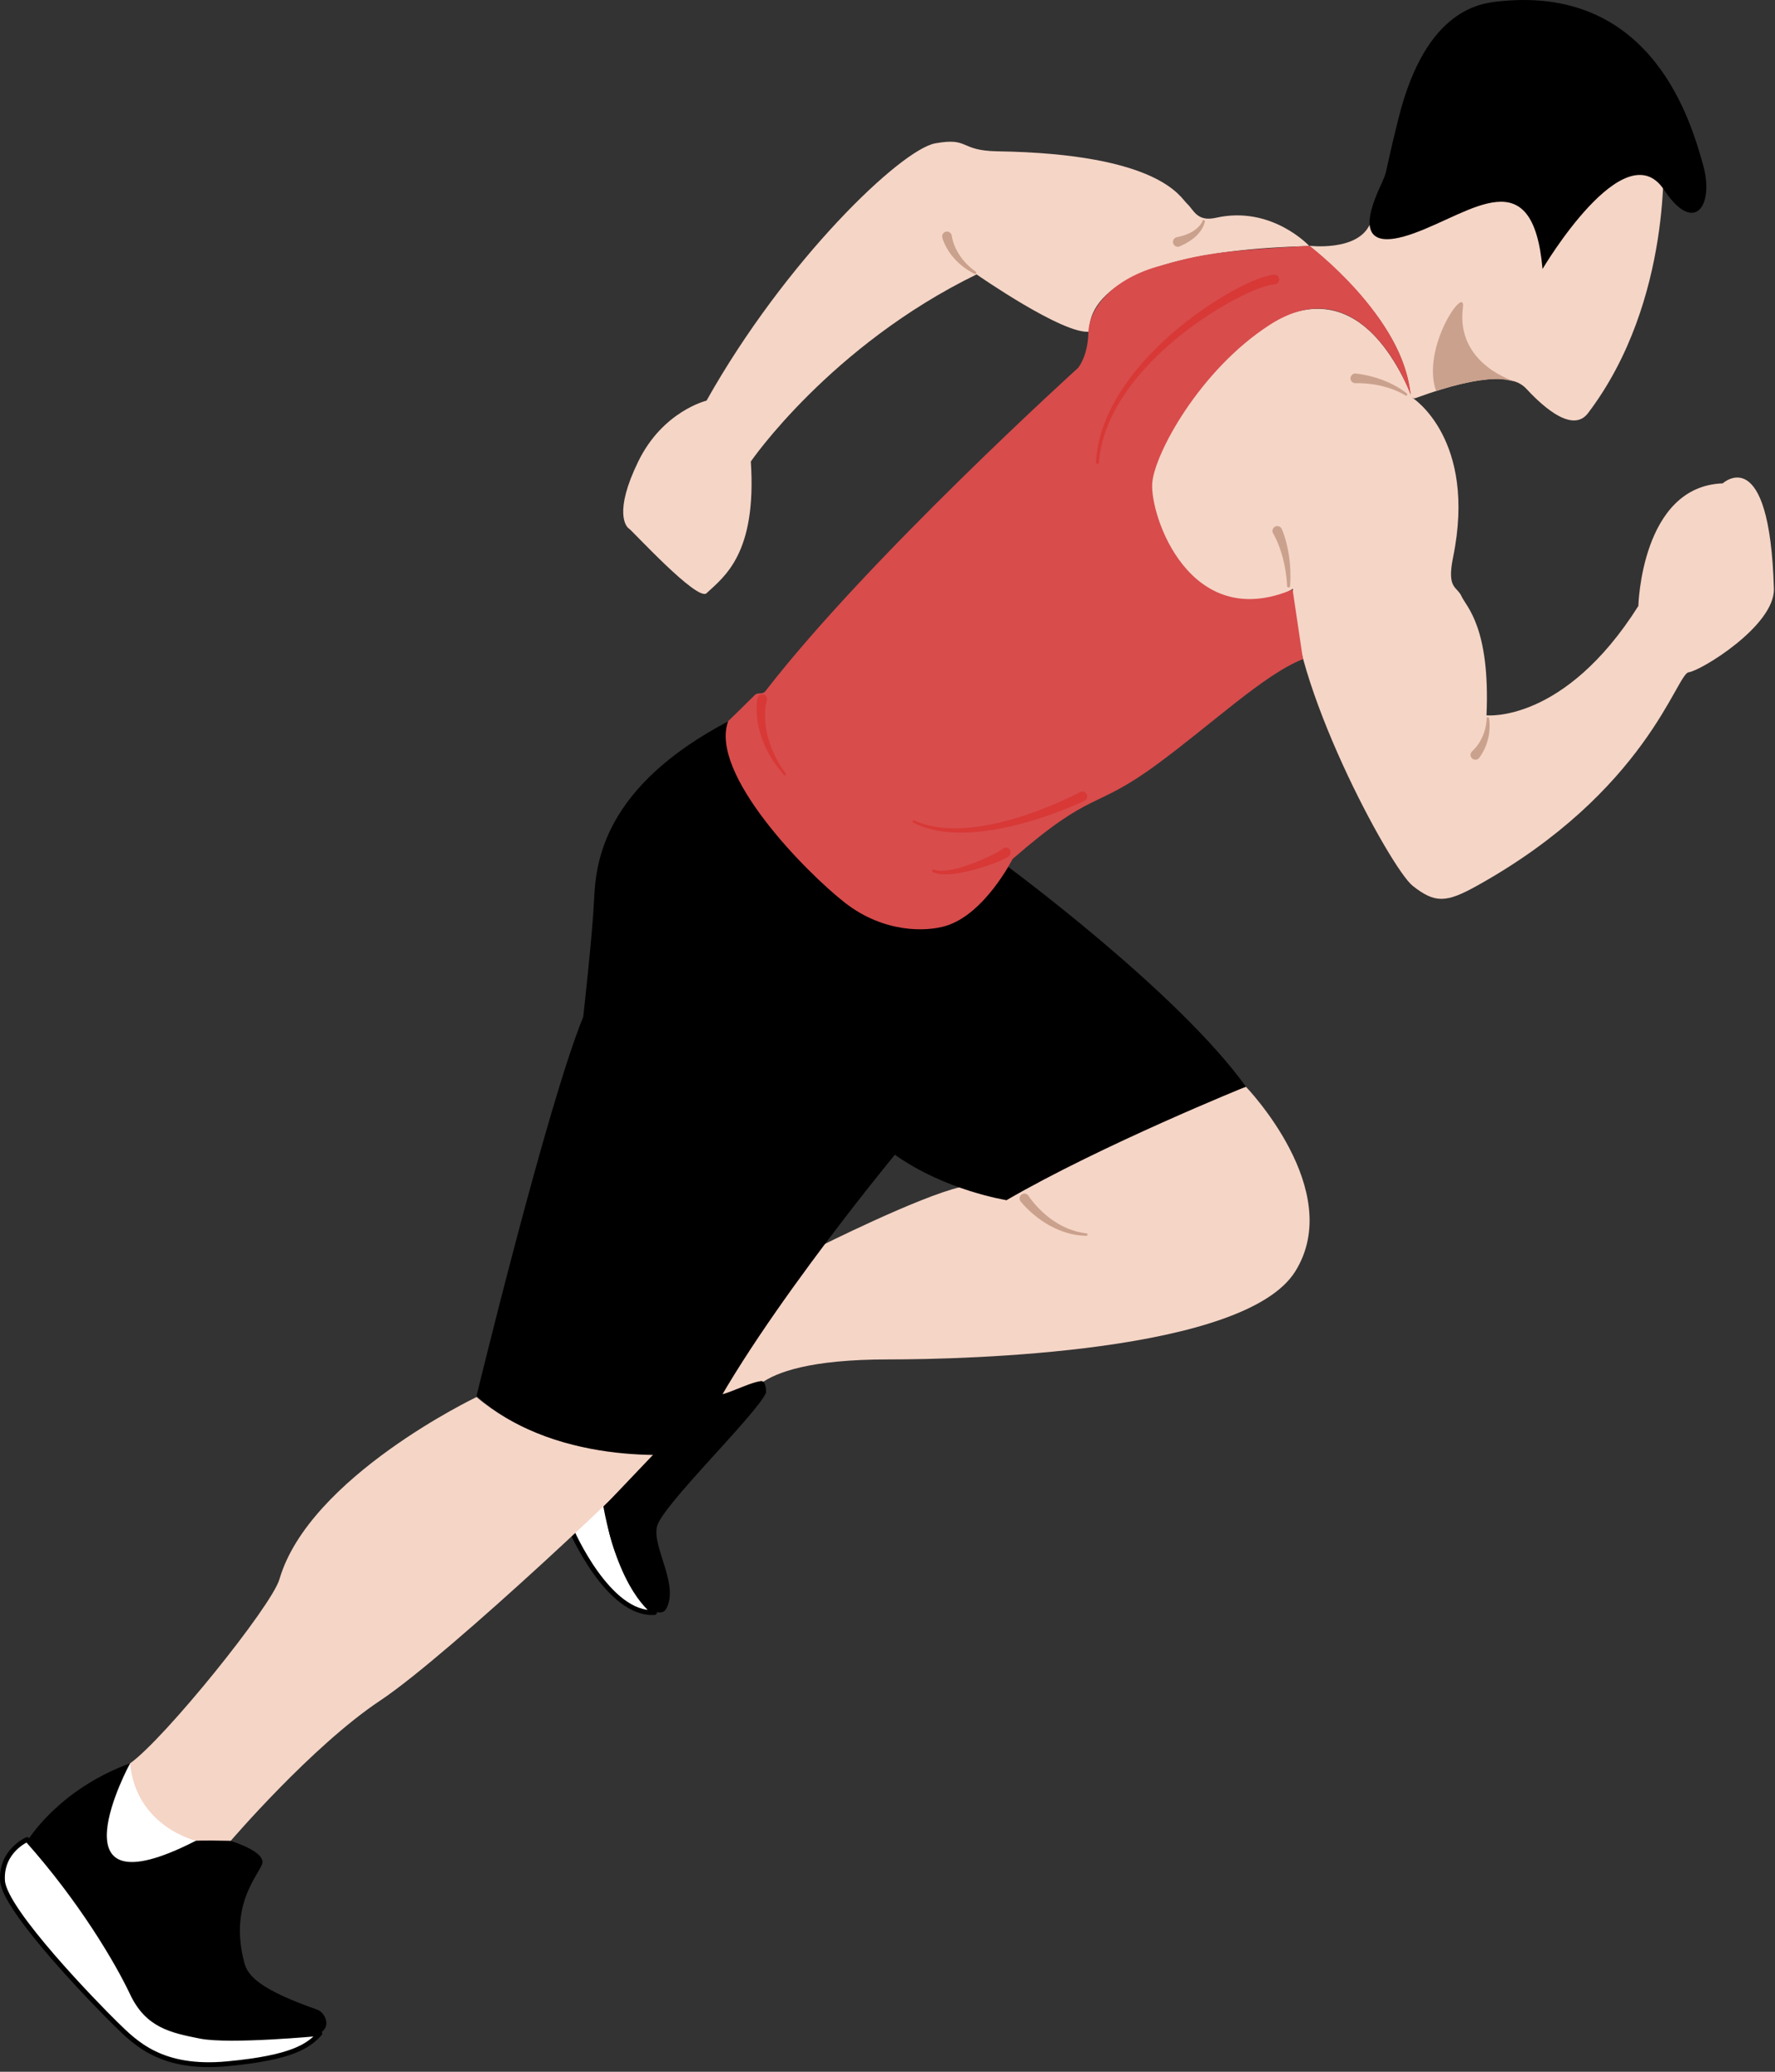
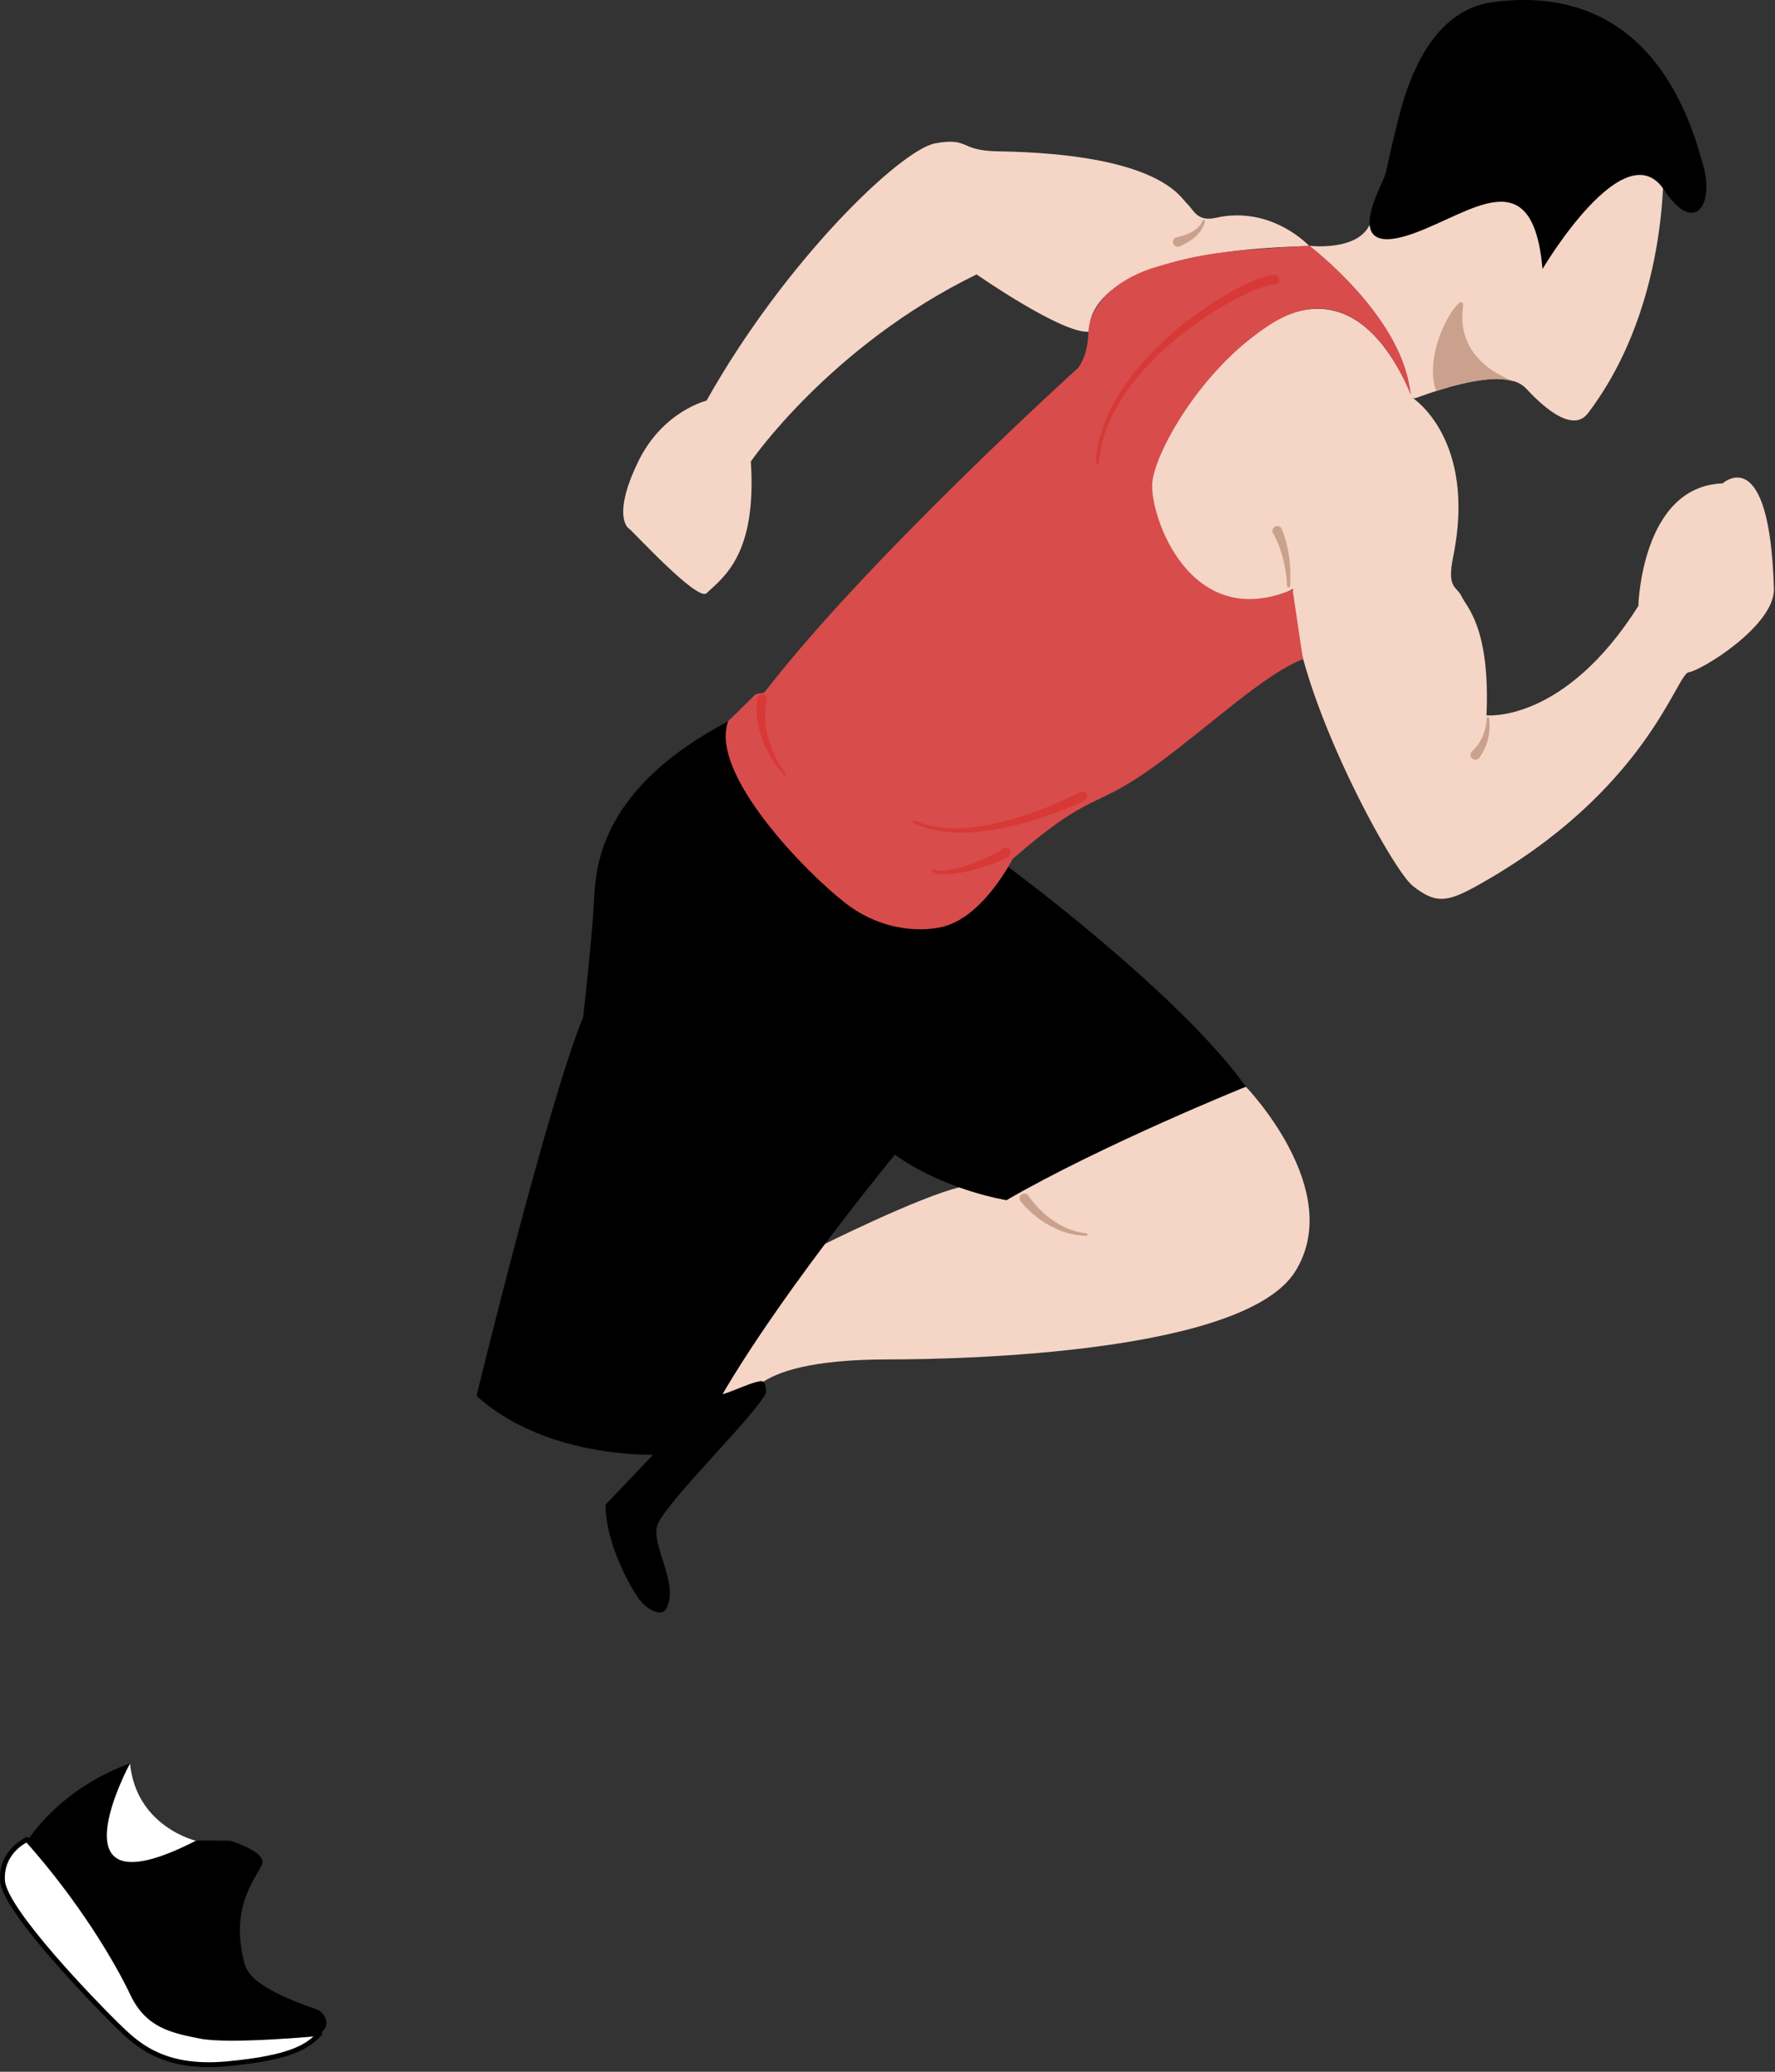
<svg xmlns="http://www.w3.org/2000/svg" xmlns:ns1="http://www.inkscape.org/namespaces/inkscape" xmlns:ns2="http://sodipodi.sourceforge.net/DTD/sodipodi-0.dtd" width="100%" height="100%" viewBox="0 0 366 427" version="1.1" xml:space="preserve" style="fill-rule:evenodd;clip-rule:evenodd;stroke-linecap:round;stroke-linejoin:round;stroke-miterlimit:1.5;" id="svg2" ns1:version="0.91 r13725" ns2:docname="runner.svg">
  <rect x="0" y="0" width="366" height="427" fill="#333333" stroke="none" />
  <defs id="defs66" />
  <ns2:namedview pagecolor="#ffffff" bordercolor="#666666" borderopacity="1" objecttolerance="10" gridtolerance="10" guidetolerance="10" ns1:pageopacity="0" ns1:pageshadow="2" ns1:window-width="1920" ns1:window-height="1017" id="namedview64" showgrid="false" ns1:zoom="1.5632525" ns1:cx="86.594135" ns1:cy="249.1396" ns1:window-x="-8" ns1:window-y="-8" ns1:window-maximized="1" ns1:current-layer="g4" />
  <g transform="matrix(-1,0,0,1,741.847,-87.358)" id="g4">
    <path d="m 450.553,169.383 c 0,0 -13.303,8.518 -8.325,32.854 1.338,6.54 -0.821,5.946 -1.749,8.027 -0.927,2.081 -5.946,6.335 -5.146,24.529 0,0 -15.999,1.692 -31.31,-22.539 0,0 -0.595,-24.677 -17.394,-25.272 0,0 -9.673,-8.907 -10.554,21.704 -0.22,7.641 15.079,16.935 17.577,17.233 2.498,0.297 8.648,24.556 43.67,44.014 6.306,3.504 8.622,3.645 13.231,0 4.608,-3.644 25.718,-42.737 24.677,-61.247 0,0 17.445,11.743 28.542,-14.645 3.12,-7.418 -1.04,-17.988 -14.122,-32.11 -6.144,-6.632 -25.569,-24.342 -39.097,7.452 z" style="fill:#f5d5c6" id="path6" ns1:connector-curvature="0" />
-     <path d="m 617.198,396.31 6.811,6.48 c 0,0 -7.609,17.562 -17.125,16.91 0,0 7.183,-4.513 10.314,-23.39 z" style="fill:#ffffff;stroke:#000000;stroke-width:1px" id="path8" ns1:connector-curvature="0" />
    <path d="m 398.898,118.425 c 0,0 -2.149,30.834 15.515,54.1 3.507,4.618 10.58,-2.75 12.754,-5.091 2.174,-2.341 7.682,-3.566 22.7,1.943 3.188,1.169 -3.312,-10.041 21.983,-31.364 0,0 -9.407,1.149 -12.229,-3.972 -2.823,-5.122 -22.369,-26.445 -22.369,-26.445 l -11.498,-1.15 c 0,0 -12.02,1.881 -14.32,2.822 -2.299,0.941 -11.079,5.122 -11.079,5.122 l -1.457,4.035 z" style="fill:#f5d5c6" id="path10" ns1:connector-curvature="0" />
    <path d="m 432.393,87.601 c 3.84,0.384 15.36,1.235 21.072,24.083 3.512,14.048 1.84,9.7 4.098,14.801 2.257,5.101 4.766,13.295 -7.275,8.947 -12.042,-4.348 -24.501,-15.302 -26.508,7.359 0,0 -16.902,-28.6 -25.053,-16.306 -6.268,9.453 -10.402,3.177 -8.061,-5.101 2.342,-8.278 10.079,-36.947 41.727,-33.783 z" id="path12" ns1:connector-curvature="0" />
    <path d="m 429.262,166.069 c 0,0 12.478,-3.515 10.936,-15.336 -0.653,-5.01 8.677,8.188 5.535,17.223 0,0 -5.048,-1.738 -9.773,-2.289 -2.629,-0.307 -3.67,-0.333 -6.698,0.402 z" style="fill:#caa18d" id="path14" ns1:connector-curvature="0" />
    <path d="m 471.85,138.08 c 0,0 7.775,-8.433 19.278,-5.835 3.933,0.888 4.567,-1.649 5.962,-2.918 1.396,-1.269 5.58,-10.251 39.072,-10.783 7.992,-0.127 5.708,-2.917 12.812,-1.649 7.104,1.269 30.953,24.127 47.19,53.038 0,0 9.007,2.144 14.081,12.546 5.074,10.402 2.537,13.447 1.903,13.828 -0.634,0.38 -14.101,15.083 -15.984,13.319 -3.613,-3.384 -10.402,-8.118 -9.133,-27.147 0,0 -16.365,-23.848 -46.556,-38.564 0,0 -18.014,12.559 -23.342,11.798 0,0 3.568,-16.491 -45.283,-17.633 z" style="fill:#f5d5c6" id="path16" ns1:connector-curvature="0" />
    <path d="m 484.938,311.349 c 0,0 -20.625,21.323 -10.164,38.06 10.461,16.738 67.763,18.133 83.919,18.133 16.157,0 23.117,2.65 26.314,4.974 l 11.885,5.263 -23.901,-33.431 c 0,0 -20.685,-10.386 -29.239,-12.339 l -9.415,2.688 c -13.956,-9.5 -30.103,-17.502 -49.399,-23.348 z" style="fill:#f5d5c6" id="path18" ns1:connector-curvature="0" />
-     <path d="m 643.588,375.298 c 0,0 34.483,16.441 40.638,37.543 1.627,5.579 23.755,32.99 30.845,37.988 0,0 2.28,18.389 -20.575,16.199 0,0 -16.895,-19.782 -31.076,-29.197 -14.18,-9.415 -56.457,-49.374 -57.038,-51.118 0,0 21.456,1.915 37.206,-11.415 z" style="fill:#f5d5c6" id="path20" ns1:connector-curvature="0" />
    <path d="m 534.299,265.779 c 0,0 -35.332,25.98 -49.361,45.552 0,0 29.617,11.951 49.361,23.382 0,0 12.471,-1.905 23.036,-9.353 0,0 32.685,39.538 41.766,61.501 0,0 27.167,3.622 44.487,-11.793 0,0 -14.548,-59.927 -21.996,-78.113 0,0 -1.905,-16.808 -2.252,-24.341 -0.346,-7.533 -1.959,-23.121 -27.739,-36.63 0,0 3.886,10.891 -19.613,31.287 0,0 -20.618,26.392 -37.689,-1.492 z" id="path22" ns1:connector-curvature="0" />
    <path d="m 471.85,138.014 c 0,0 -19.356,14.512 -20.878,30.75 0,0 9.495,-27.13 29.126,-14.411 14.41,9.336 23.722,26.6 24.158,32.575 0.497,6.8 -7.775,30.909 -28.938,21.922 l -2.135,14.359 c 7.994,3.133 18.656,13.291 30.142,21.719 13.201,9.688 12.965,4.893 29.736,19.478 0,0 5.718,11.377 13.795,13.795 4.01,1.201 12.7,1.505 20.787,-4.8 8.087,-6.305 28.017,-26.635 24.052,-37.417 0,0 -3.935,-3.808 -5.55,-5.439 -0.48,-0.484 -1.577,-0.028 -2.107,-0.714 -21.23,-27.487 -64.5,-66.662 -64.5,-66.662 0,0 -2,-2.361 -2.111,-7.239 -0.111,-4.877 -4.663,-10.821 -14.102,-13.592 -9.439,-2.771 -13.501,-3.279 -31.475,-4.324 z" style="fill:#d84c4c;fill-opacity:1" id="path24" ns1:connector-curvature="0" />
    <path d="m 583.917,374.496 c 2.518,4.997 21.451,23.209 22.465,27.493 1.015,4.285 -4.715,12.161 -1.842,17.044 0.952,1.619 4.095,0.095 5.809,-2.475 1.713,-2.571 6.474,-10.76 6.665,-19.044 l -10.287,-10.801 -7.137,0 -5.858,-12.217 c 0,0.618 -1.488,0.084 -3.328,-0.648 -1.841,-0.732 -4.035,-1.662 -5.448,-1.837 -1.108,-0.136 -1.135,2.294 -1.039,2.485 z" id="path26" ns1:connector-curvature="0" />
    <path d="m 715.037,450.808 c 0,0 6.088,9.437 5.152,16.222 -0.936,6.785 -10.158,4.91 -12.888,3.428 -2.73,-1.482 -4.334,-2.995 -5.894,-3.698 0,0 12.347,-2.848 13.63,-15.952 z" style="fill:#ffffff" id="path28" ns1:connector-curvature="0" />
    <path d="m 694.359,466.756 c 0,0 -7.605,2.242 -6.533,4.875 1.073,2.632 6.767,8.645 3.608,20.378 -0.683,2.535 -3.103,5.386 -15.016,9.555 -1.95,0.683 -3.9,5.265 2.633,5.558 6.533,0.292 22.718,1.696 27.886,-1.229 5.167,-2.925 6.825,-4.656 8.092,-8.361 1.268,-3.706 15.893,-26.194 21.159,-30.776 0,0 -6.266,-10.535 -21.159,-15.967 0,0 17.186,31.676 -13.547,15.967 0,0 -0.83,-0.125 -7.123,0 z" id="path30" ns1:connector-curvature="0" />
    <path d="m 736.257,466.499 c 0,0 5.461,2.34 5.071,8.483 -0.39,6.143 -19.403,25.643 -23.401,29.543 -3.998,3.9 -9.36,9.458 -22.913,8.191 -13.553,-1.268 -16.771,-3.706 -19.111,-6.241 0,0 18.525,1.76 24.596,0.562 6.07,-1.198 10.942,-2.236 14.057,-8.826 3.116,-6.59 10.612,-19.3 21.701,-31.712 z" style="fill:#ffffff;stroke:#000000;stroke-width:1px" id="path32" ns1:connector-curvature="0" />
    <path d="m 477.587,196.308 c 0,0 -1.063,2.205 -1.566,5.887 -0.231,1.692 -0.352,3.69 -0.189,5.938 0.002,0.171 0.144,0.309 0.315,0.307 0.172,-0.003 0.309,-0.144 0.307,-0.316 0.098,-2.174 0.439,-4.078 0.853,-5.675 0.853,-3.292 2.038,-5.188 2.038,-5.188 0.263,-0.485 0.083,-1.093 -0.403,-1.356 -0.485,-0.263 -1.092,-0.083 -1.355,0.403 z" style="fill:#caa18d" id="path34" ns1:connector-curvature="0" />
-     <path d="m 545.591,135.926 c 0,0 -0.153,1.884 -1.642,4.084 -0.745,1.101 -1.788,2.269 -3.288,3.338 -0.121,0.073 -0.161,0.231 -0.087,0.353 0.073,0.122 0.232,0.161 0.353,0.088 1.757,-0.885 3.042,-1.956 4.007,-2.997 2.154,-2.323 2.63,-4.543 2.63,-4.543 0.09,-0.545 -0.28,-1.06 -0.825,-1.149 -0.545,-0.089 -1.059,0.281 -1.148,0.826 z" style="fill:#caa18d" id="path36" ns1:connector-curvature="0" />
-     <path d="m 452.065,168.852 c 0,0 1.801,-1.224 5.033,-1.975 1.49,-0.347 3.275,-0.576 5.338,-0.541 0.551,-0.028 0.976,-0.498 0.948,-1.049 -0.028,-0.551 -0.498,-0.976 -1.049,-0.948 -2.2,0.262 -4.065,0.763 -5.6,1.348 -3.268,1.245 -4.973,2.782 -4.973,2.782 -0.105,0.084 -0.123,0.237 -0.04,0.343 0.084,0.106 0.237,0.124 0.343,0.04 z" style="fill:#caa18d" id="path38" ns1:connector-curvature="0" />
    <path d="m 493.416,132.994 c 0,0 0.098,1.212 1.461,2.678 0.778,0.836 1.969,1.708 3.807,2.505 0.527,0.164 1.089,-0.13 1.253,-0.656 0.165,-0.527 -0.129,-1.088 -0.656,-1.253 -1.704,-0.34 -2.875,-0.854 -3.687,-1.42 -1.387,-0.969 -1.698,-1.941 -1.698,-1.941 -0.024,-0.133 -0.151,-0.221 -0.284,-0.196 -0.133,0.024 -0.221,0.151 -0.196,0.283 z" style="fill:#caa18d" id="path40" ns1:connector-curvature="0" />
    <g transform="translate(7.342,1.441)" id="g42">
      <path d="m 522.447,332.35 c 0,0 -1.784,2.869 -5.104,5.131 -1.841,1.254 -4.132,2.326 -6.85,2.641 -0.138,0.009 -0.243,0.129 -0.234,0.267 0.009,0.138 0.129,0.243 0.267,0.234 2.889,-0.049 5.405,-0.948 7.47,-2.075 3.858,-2.106 6.093,-5.056 6.093,-5.056 0.315,-0.453 0.203,-1.077 -0.25,-1.392 -0.453,-0.315 -1.077,-0.203 -1.392,0.25 z" style="fill:#caa18d" id="path44" ns1:connector-curvature="0" />
    </g>
    <g transform="translate(0.826,-1.982)" id="g46">
      <path d="m 433.983,237.409 c 0,0 -0.091,0.471 -0.112,1.244 -0.01,0.366 0,0.792 0.039,1.27 0.072,0.87 0.266,1.876 0.655,2.945 0.328,0.903 0.816,1.816 1.49,2.723 0.368,0.411 1.001,0.446 1.412,0.077 0.411,-0.368 0.446,-1.001 0.077,-1.412 -0.696,-0.644 -1.239,-1.321 -1.649,-2.016 -0.517,-0.875 -0.851,-1.728 -1.057,-2.481 -0.118,-0.43 -0.201,-0.817 -0.254,-1.153 -0.117,-0.735 -0.112,-1.197 -0.112,-1.197 0.012,-0.108 -0.085,-0.228 -0.219,-0.242 -0.134,-0.014 -0.255,0.083 -0.268,0.217 l -0.002,0.025 z" style="fill:#caa18d" id="path48" ns1:connector-curvature="0" />
    </g>
    <g transform="matrix(0.999,-0.045,0.045,0.999,-4.236,26.306)" id="g50">
      <path d="m 511.731,249.359 c 0,0 10.111,5.513 20.667,7.24 5.073,0.83 10.243,0.791 14.451,-1.143 0.127,-0.055 0.185,-0.203 0.13,-0.33 -0.056,-0.127 -0.203,-0.185 -0.33,-0.13 -4.155,1.705 -9.168,1.528 -14.051,0.521 -10.23,-2.112 -19.875,-7.895 -19.875,-7.895 -0.479,-0.274 -1.09,-0.107 -1.364,0.372 -0.274,0.479 -0.107,1.091 0.372,1.365 z" style="fill:#d83936;fill-opacity:1" id="path52" ns1:connector-curvature="0" />
    </g>
    <g transform="matrix(0.641,0,0,1,207.285,20.3)" id="g54">
      <path d="m 509.218,243.387 c 0.219,0.149 0.787,0.425 1.701,0.71 2.451,0.761 7.803,2.033 12.891,2.71 4.07,0.542 7.951,0.701 10.075,-0.031 0.215,-0.066 0.306,-0.232 0.203,-0.37 -0.103,-0.139 -0.362,-0.197 -0.577,-0.131 -2.05,0.559 -5.591,0.153 -9.263,-0.566 -4.01,-0.784 -8.14,-1.977 -10.688,-2.851 -0.959,-0.329 -1.665,-0.608 -2.011,-0.79 -0.012,-0.007 -0.03,-0.021 -0.03,-0.021 0,0 0.053,0.027 0.068,0.04 -0.559,-0.42 -1.544,-0.469 -2.198,-0.11 -0.654,0.358 -0.73,0.99 -0.171,1.41 z" style="fill:#d83936;fill-opacity:1" id="path56" ns1:connector-curvature="0" />
    </g>
    <g transform="translate(-1.572,-1.953)" id="g58">
      <path d="m 585.292,233.67 c 0,0 0.994,3.171 -0.277,7.776 -0.603,2.187 -1.695,4.676 -3.61,7.307 -0.082,0.102 -0.065,0.252 0.037,0.334 0.103,0.082 0.252,0.065 0.334,-0.037 2.23,-2.54 3.585,-5.016 4.416,-7.22 1.893,-5.02 1.032,-8.677 1.032,-8.677 -0.142,-0.533 -0.691,-0.85 -1.224,-0.707 -0.533,0.142 -0.85,0.691 -0.708,1.224 z" style="fill:#d83936;fill-opacity:1" id="path60" ns1:connector-curvature="0" />
    </g>
    <path d="m 479.021,145.969 c 1.209,0.061 3.305,0.764 5.902,1.975 5.985,2.793 14.465,8.281 20.953,15.485 5.001,5.552 8.821,12.121 9.39,19.264 0.011,0.168 0.156,0.295 0.324,0.284 0.167,-0.011 0.294,-0.157 0.283,-0.324 -0.495,-9.122 -6.156,-17.469 -12.948,-24.052 -6.147,-5.958 -13.222,-10.463 -18.222,-12.798 -2.407,-1.124 -4.366,-1.74 -5.558,-1.83 -0.55,-0.034 -1.026,0.385 -1.06,0.936 -0.034,0.551 0.385,1.026 0.936,1.06 z" style="fill:#d83936;fill-opacity:1" id="path62" ns1:connector-curvature="0" />
  </g>
</svg>